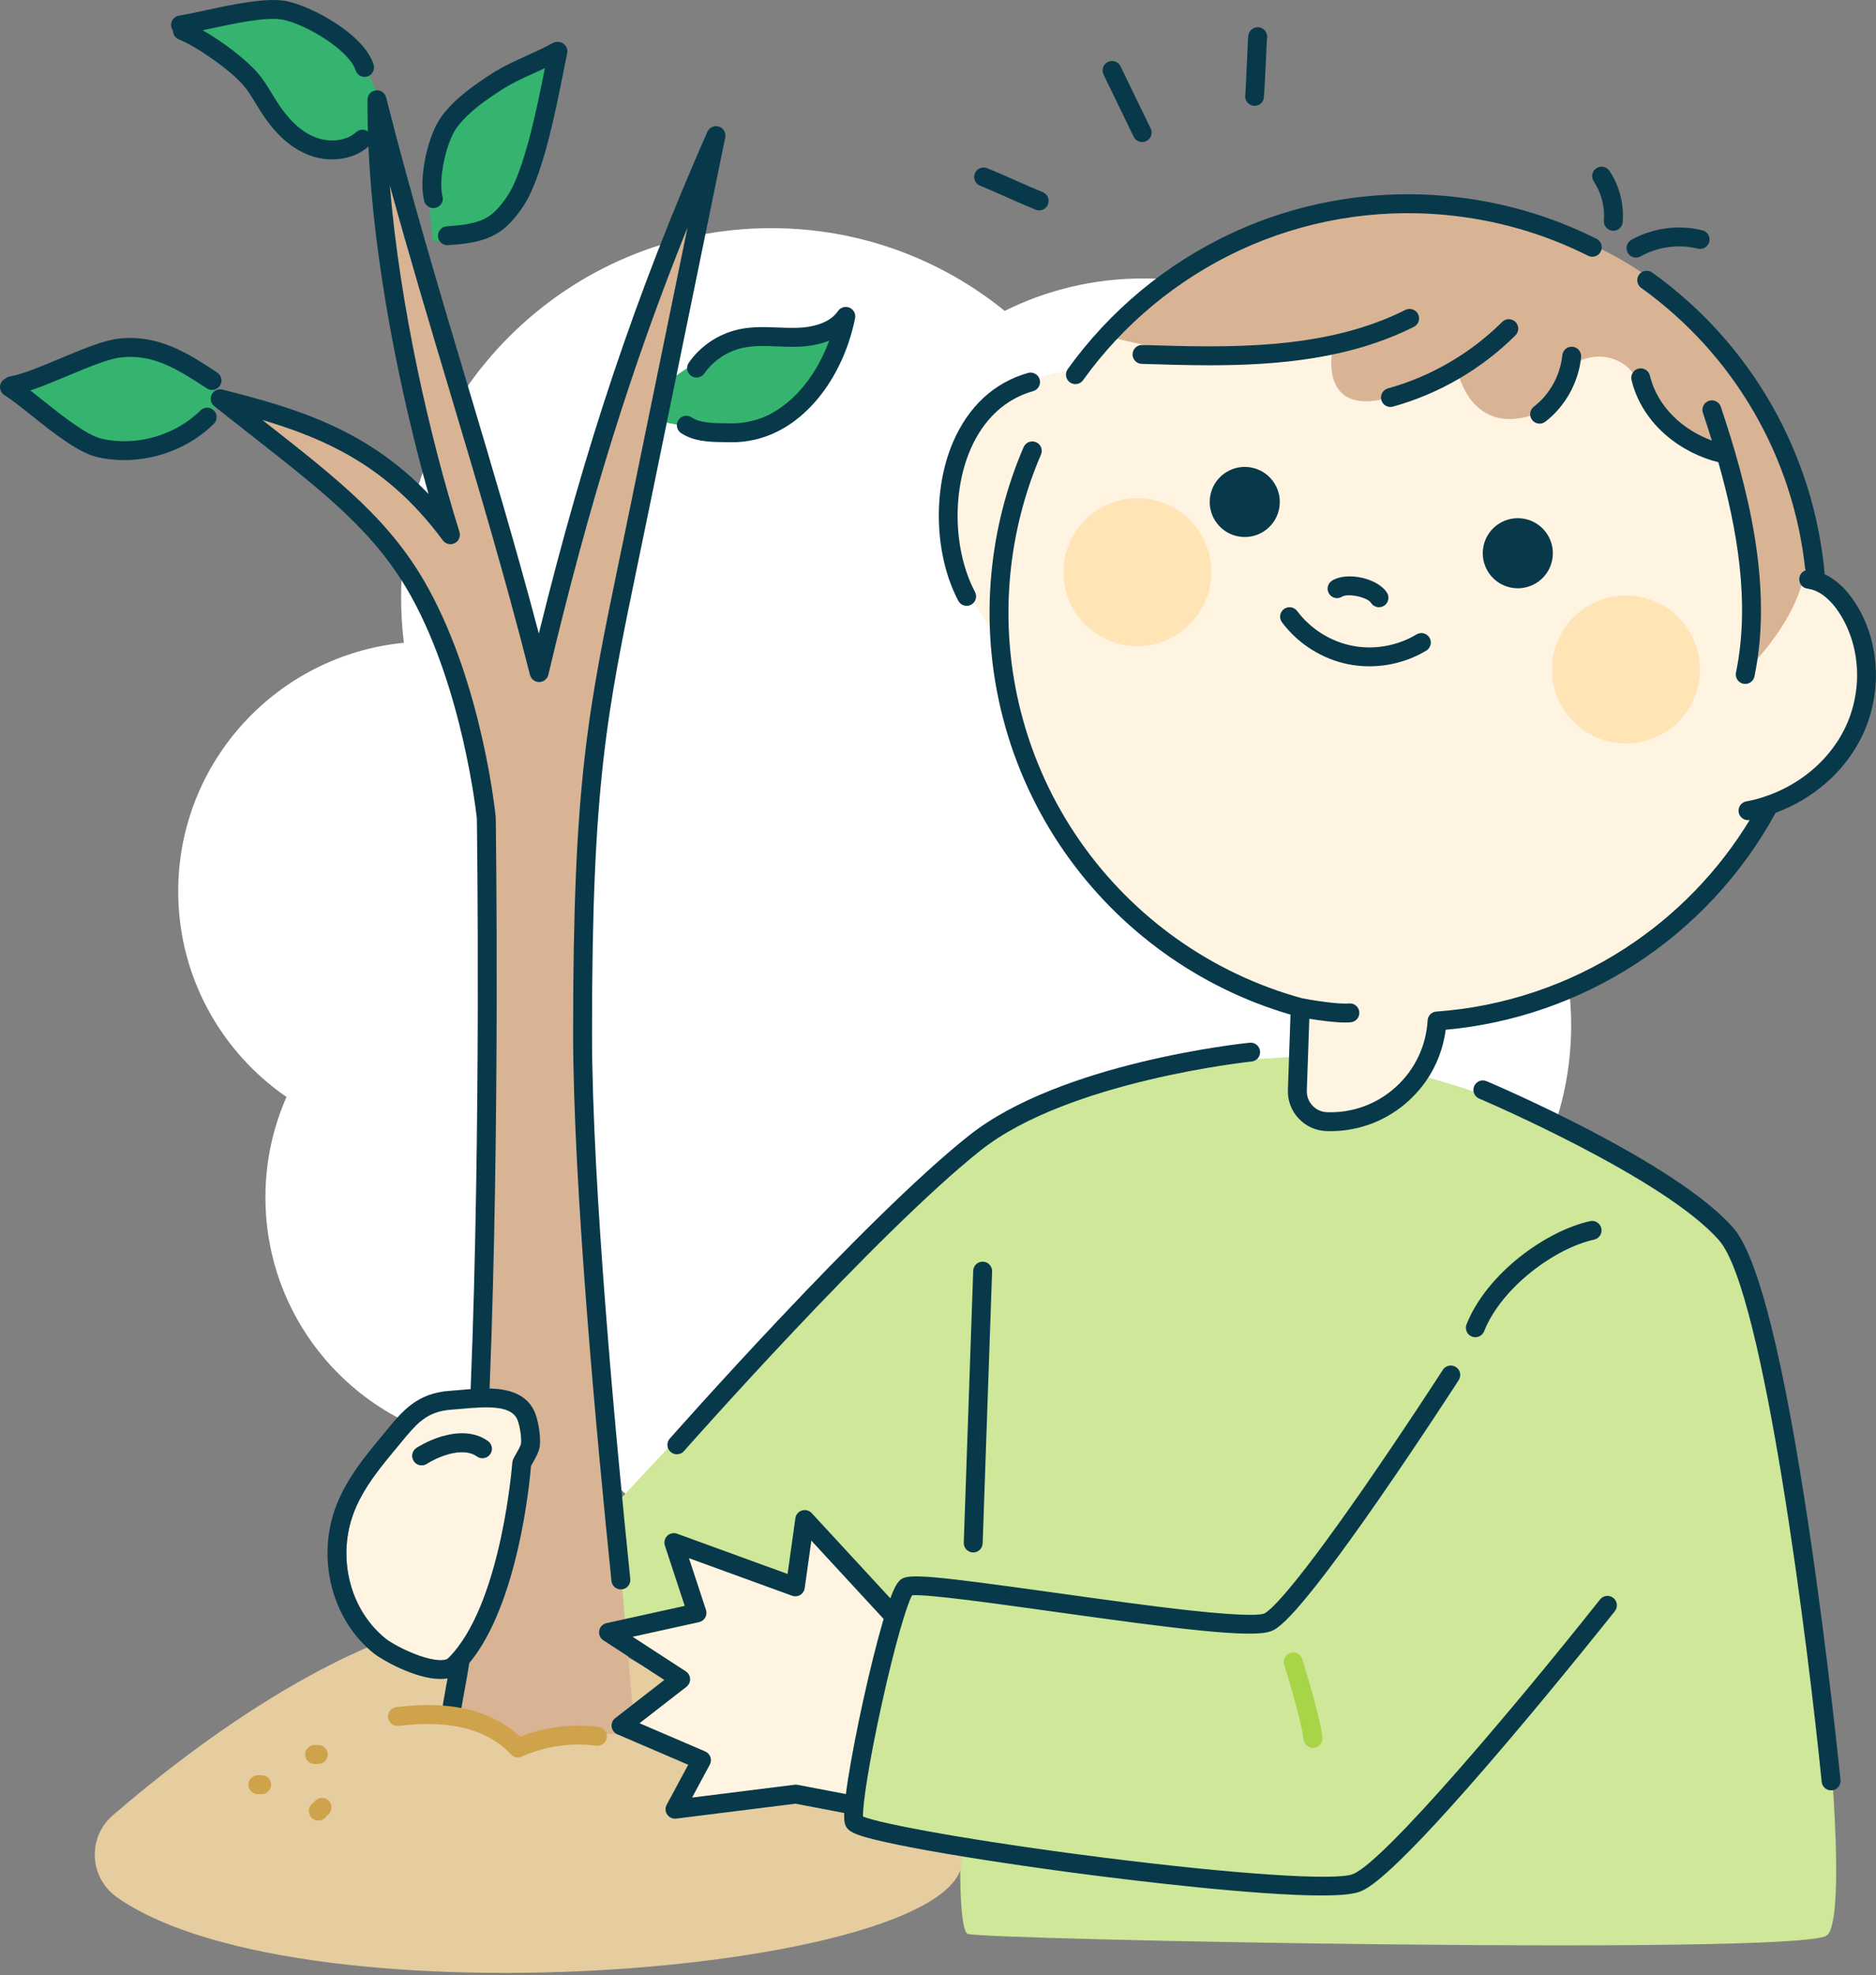
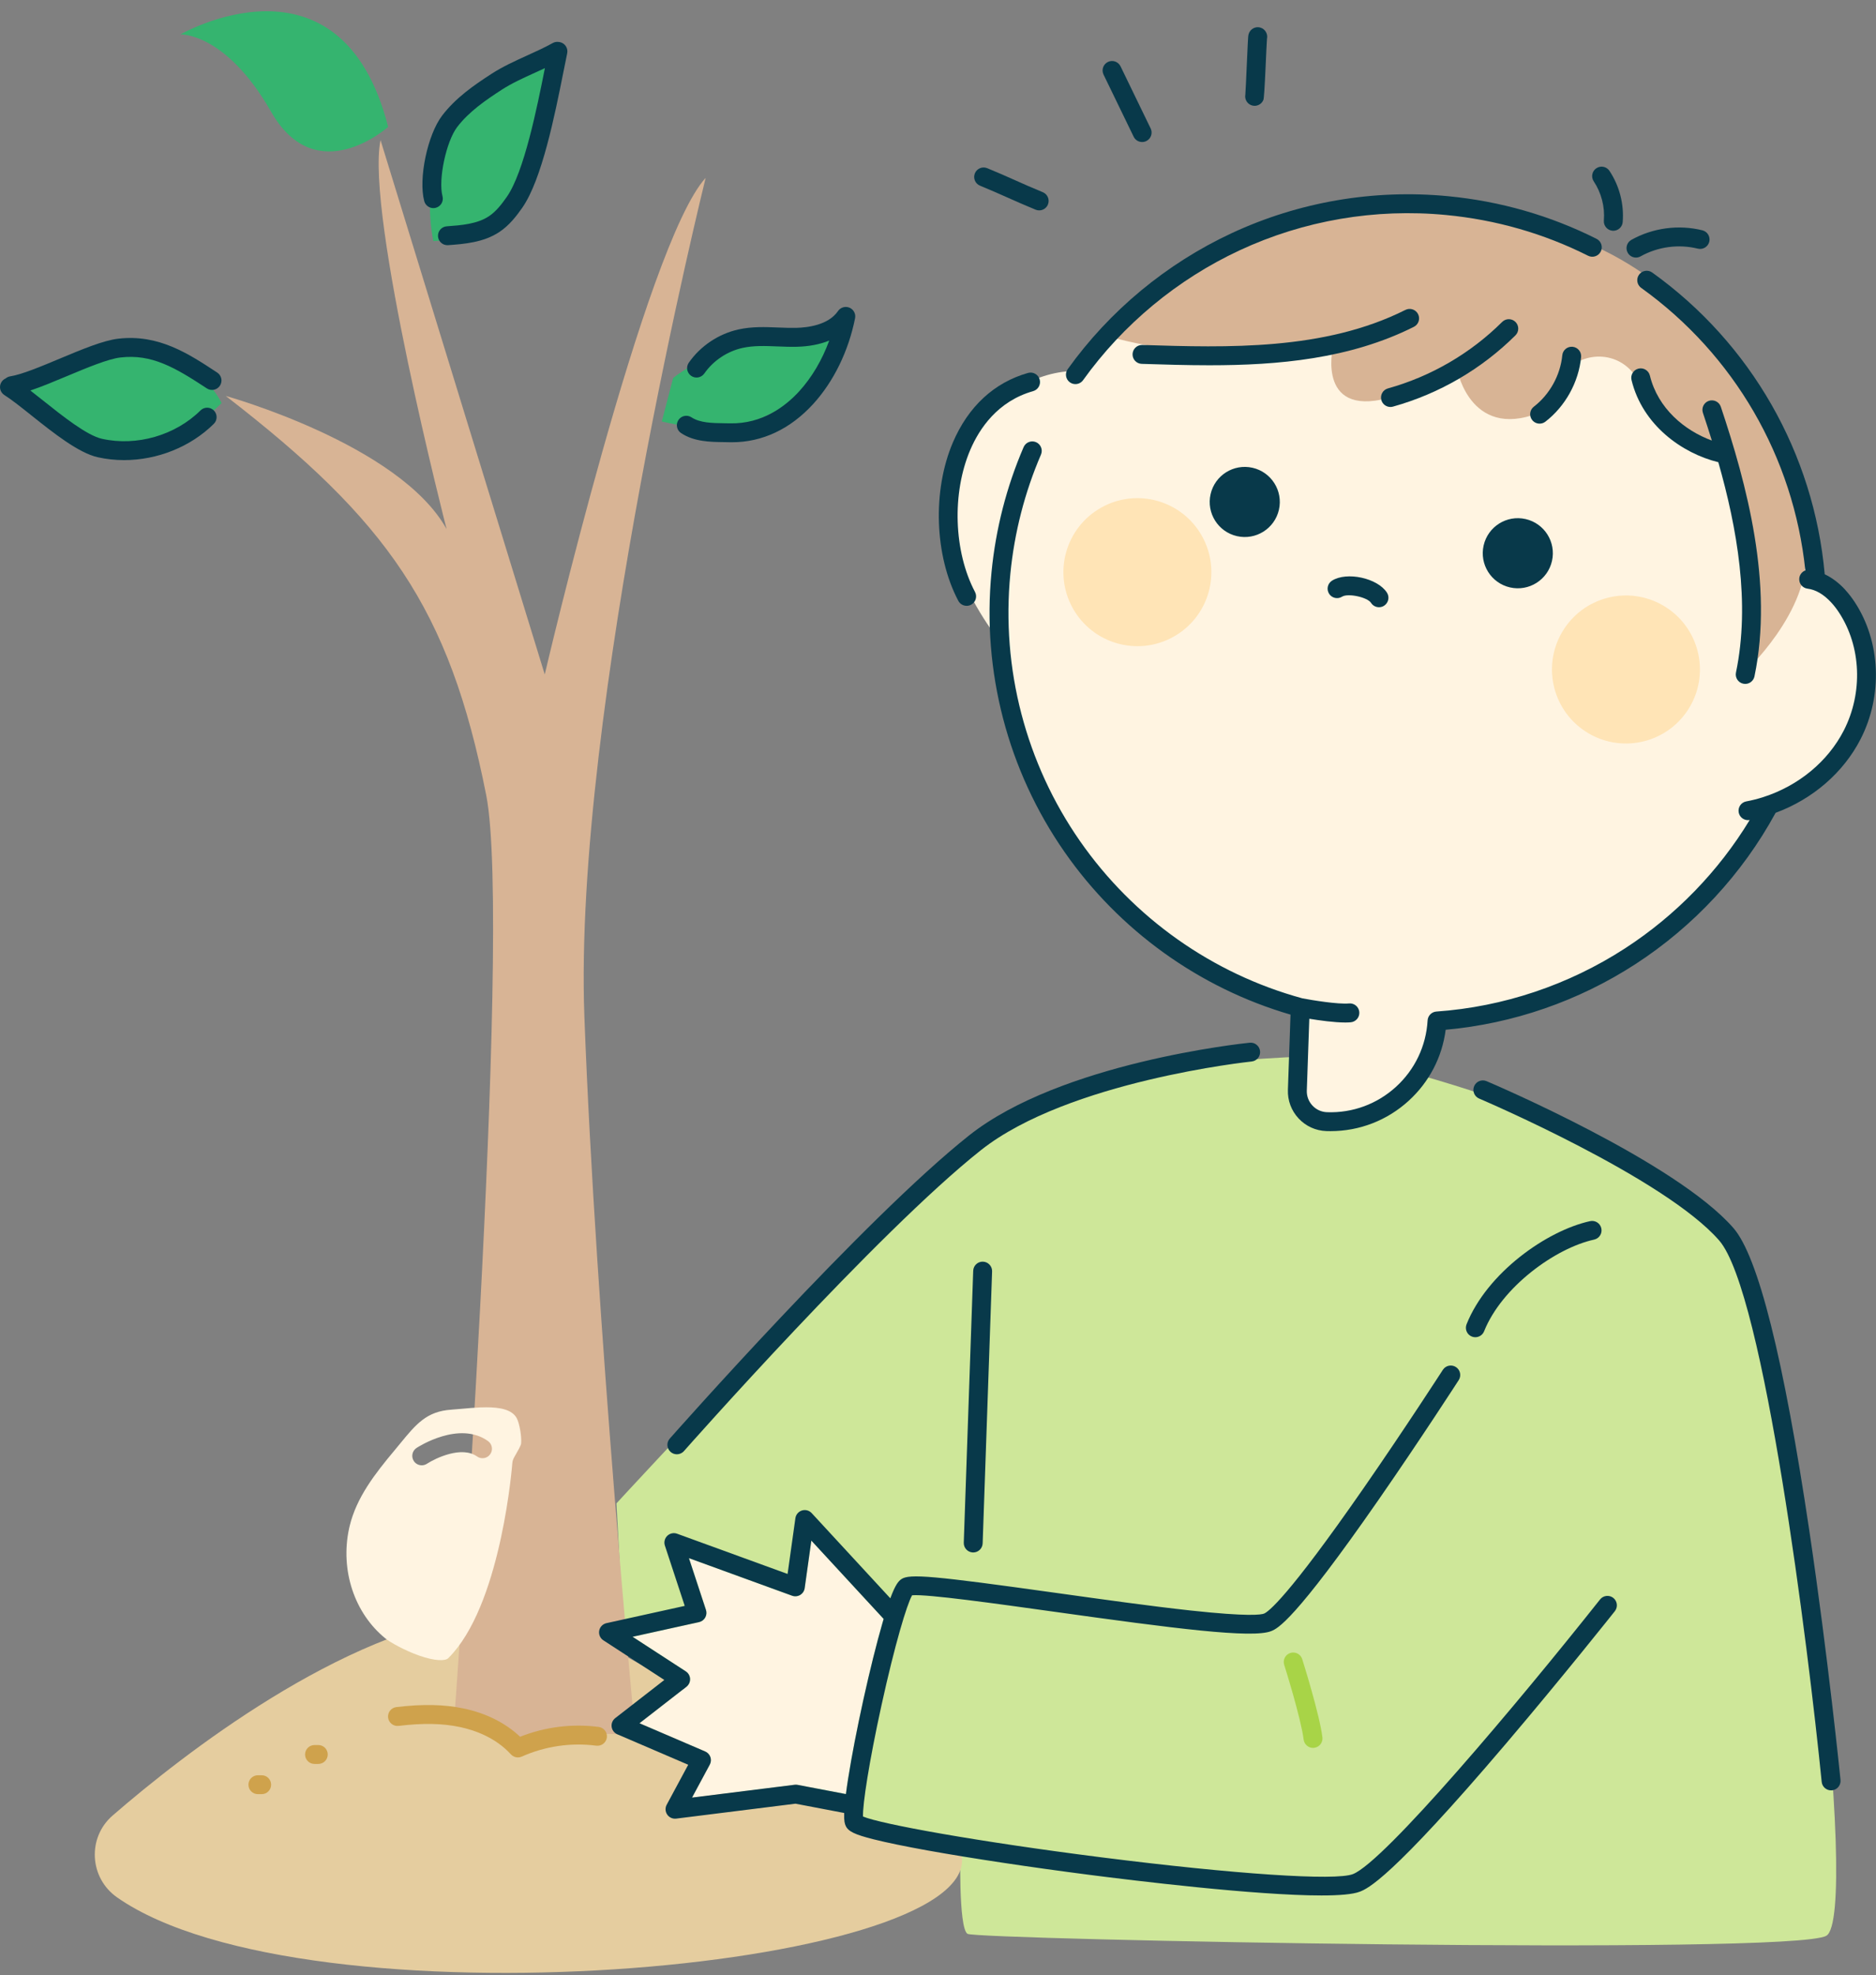
<svg xmlns="http://www.w3.org/2000/svg" width="780" height="821" viewBox="0 0 780 821" fill="none">
  <rect x="0" y="0" width="780" height="821" fill="#808080" stroke="none" />
  <g clip-path="url(#clip0_227_1173)">
-     <path d="M653.251 426.497C653.355 377.317 625.853 334.512 585.311 312.662C597.534 293.012 604.623 269.844 604.672 245.019C604.825 173.769 547.032 115.889 475.596 115.741C454.802 115.696 435.148 120.557 417.723 129.218C391.326 107.784 357.67 94.899 320.982 94.823C235.993 94.643 166.952 163.209 166.772 247.967C166.759 254.468 167.154 260.875 167.927 267.165C115.354 272.291 74.219 316.439 74.102 370.243C74.025 405.771 91.864 437.164 119.119 455.932C113.517 468.638 110.39 482.675 110.359 497.437C110.237 554.758 156.732 601.326 214.206 601.451C222.961 601.469 231.465 600.403 239.596 598.391C262.996 631.084 301.315 652.432 344.665 652.522C408.976 652.656 462.416 605.963 472.551 544.664C488.211 551.425 505.474 555.197 523.623 555.233C595.063 555.385 653.099 497.747 653.247 426.501L653.251 426.497Z" fill="white" />
    <path d="M92.135 167.518C92.135 167.518 76.243 132.794 29.158 149.275L3.848 161.636C3.848 161.636 45.639 214.019 92.135 167.524V167.518Z" fill="#35B46F" />
    <path d="M279.868 157.116C279.868 157.116 299.487 140.636 334.02 138.284C334.02 138.284 348.143 140.636 352.073 129.65C352.073 129.65 338.73 190.864 275.164 175.169L279.874 157.116H279.868Z" fill="#35B46F" />
    <path d="M180.188 100.225C180.188 100.225 166.059 40.976 226.493 22.924C226.493 22.924 229.631 97.867 180.188 100.225Z" fill="#35B46F" />
    <path d="M161.387 52.743C161.387 52.743 131.563 79.423 112.73 46.467C93.897 13.506 75.059 14.291 75.059 14.291C75.059 14.291 141.762 -24.16 161.387 52.743Z" fill="#35B46F" />
    <path d="M256.318 624.847C256.318 624.847 374.036 496.538 416.411 467.107C458.792 437.676 558.851 438.855 558.851 438.855C558.851 438.855 698.932 468.286 723.653 522.432C748.375 576.584 773.489 796.317 759.36 804.558C745.231 812.798 406.212 806.129 402.283 803.772C398.359 801.42 399.341 766.69 399.341 766.69L354.019 757.86L259.254 678.993L256.312 624.841L256.318 624.847Z" fill="#CEE799" />
    <path d="M48.702 788.628C37.144 780.556 36.19 763.794 46.844 754.572C76.005 729.317 141.828 677.826 201.021 670.754C252.366 664.624 356.017 757.474 356.017 757.474C356.017 757.474 398.763 759.966 399.964 771.99C404.674 819.074 127.16 843.414 48.702 788.628Z" fill="#E5CD9F" />
    <path d="M188.823 715.093C188.823 715.093 213.151 386.27 202.166 330.553C186.808 252.656 160.964 216.366 93.867 164.572C93.867 164.572 166.066 184.584 185.685 219.897C185.685 219.897 151.937 88.837 158.219 58.233L226.494 280.325C226.494 280.325 268.286 101.394 293.394 73.928C293.394 73.928 238.265 296.019 242.969 422.37C247.679 548.72 264.16 721.369 264.16 721.369C264.16 721.369 228.06 717.445 216.289 726.864C216.289 726.864 199.808 709.598 188.823 715.093Z" fill="#D8B495" />
    <path d="M754.555 242.921C747.881 156.06 675.289 87.662 586.721 87.662C531.929 87.662 483.261 113.843 452.522 154.371C439.348 153.102 420.015 156.734 403.085 181.444C378.459 217.38 409.142 258.958 419.038 270.763C425.123 340.728 473.993 398.433 539.355 417.563L538.07 456.109C538.07 456.109 572.115 492.422 598.61 423.906C658.157 419.752 709.16 384.635 735.638 334.547C751.597 327.413 770.985 313.531 775.858 287.384C780.64 261.737 767.359 249.096 754.561 242.915L754.555 242.921Z" fill="#FFF4E1" />
    <path d="M461.16 139.857C461.16 139.857 502.362 152.807 554.157 144.566C554.157 144.566 547.095 175.17 580.057 164.578C613.019 153.985 605.957 153.985 605.957 153.985C605.957 153.985 611.845 184.589 642.45 170.466L647.945 158.869C653.542 147.053 669.377 144.488 678.229 154.109C678.863 154.794 679.492 155.54 680.121 156.337C680.121 156.337 687.182 183.411 714.261 188.12C714.261 188.12 736.625 257.574 724.854 279.937C724.854 279.937 753.106 254.037 750.754 228.143C750.754 228.143 737.804 133.968 660.109 101.013C582.415 68.051 492.949 98.66 461.166 139.857H461.16Z" fill="#D8B495" />
    <path d="M701.821 295.039C711.086 280.799 707.053 261.744 692.813 252.479C678.573 243.214 659.518 247.247 650.253 261.487C640.988 275.727 645.02 294.781 659.261 304.047C673.501 313.312 692.555 309.279 701.821 295.039Z" fill="#FFE4B6" />
    <path d="M487.91 264.659C502.74 256.371 508.043 237.63 499.755 222.8C491.466 207.97 472.725 202.667 457.895 210.955C443.065 219.243 437.762 237.984 446.05 252.814C454.338 267.644 473.079 272.947 487.91 264.659Z" fill="#FFE4B6" />
    <path d="M545.925 726.477C543.971 726.477 542.282 725.023 542.029 723.036C540.912 714.082 534.013 692.168 533.94 691.949C533.289 689.878 534.434 687.672 536.506 687.021C538.577 686.364 540.783 687.515 541.434 689.586C541.726 690.512 548.619 712.404 549.826 722.065C550.096 724.22 548.569 726.179 546.413 726.449C546.245 726.471 546.082 726.477 545.919 726.477H545.925Z" fill="#A8D447" />
    <path d="M366.93 674.492C367.093 673.937 367.25 673.403 367.402 672.876L337.342 640.318L334.575 660.077C334.412 661.25 333.722 662.289 332.706 662.901C331.69 663.513 330.449 663.631 329.338 663.226L286.446 647.616L293.53 669.137C293.878 670.193 293.76 671.343 293.21 672.309C292.66 673.274 291.728 673.959 290.639 674.2L263.016 680.291L285.138 694.667C286.204 695.357 286.867 696.525 286.923 697.793C286.973 699.062 286.412 700.28 285.407 701.06L265.884 716.233L293.204 727.959C294.215 728.397 295.001 729.233 295.365 730.277C295.73 731.316 295.641 732.467 295.113 733.432L287.737 747.129L330.404 741.796C330.808 741.746 331.224 741.757 331.628 741.835L351.712 745.669C351.954 743.755 352.268 741.549 352.672 738.995C354.093 729.974 356.327 718.422 358.959 706.471C361.626 694.369 364.455 683.008 366.925 674.487L366.93 674.492Z" fill="#FFF4E1" />
    <path d="M187.681 585.902C177.37 586.581 173.002 591.908 166.39 599.969C165.621 600.907 164.835 601.867 164.015 602.843C155.809 612.65 148.208 622.439 145.357 634.351C145.272 634.704 145.188 635.064 145.115 635.417C141.427 652.712 147.394 670.619 160.311 681.037C162.287 682.631 168.209 685.971 174.176 688.082C180.945 690.478 185.167 690.377 186.351 689.21C187.053 688.519 187.738 687.79 188.406 687.026C188.428 687.004 188.445 686.976 188.467 686.948C208.732 663.664 212.975 608.619 213.015 608.047C213.015 608.047 213.015 608.036 213.015 608.03C213.104 606.829 213.632 605.919 214.592 604.269C215.181 603.247 216.573 600.851 216.669 599.975C216.944 597.106 216.001 591.605 214.861 589.472C212.936 585.852 207.873 584.92 202.209 584.92C201.395 584.92 200.57 584.942 199.739 584.97C199.716 584.97 199.7 584.97 199.677 584.97C197.168 585.071 194.614 585.302 192.223 585.521C190.628 585.666 189.118 585.801 187.687 585.897L187.681 585.902ZM202.899 598.953C204.667 600.211 205.077 602.664 203.82 604.432C202.562 606.2 200.104 606.61 198.341 605.352C192.009 600.839 181.142 606.02 177.493 608.395C176.831 608.827 176.09 609.029 175.349 609.029C174.063 609.029 172.806 608.4 172.054 607.25C170.869 605.437 171.375 603.006 173.188 601.816C173.906 601.344 190.892 590.393 202.899 598.948V598.953Z" fill="#FFF4E1" />
    <path d="M627.837 244.151C635.684 245.936 643.492 241.024 645.277 233.177C647.062 225.33 642.151 217.521 634.303 215.736C626.456 213.951 618.647 218.863 616.862 226.71C615.077 234.558 619.989 242.366 627.837 244.151Z" fill="#08394A" />
    <path d="M503.335 205.398C501.55 213.245 506.462 221.054 514.309 222.839C522.157 224.624 529.965 219.712 531.75 211.865C533.535 204.017 528.623 196.209 520.776 194.424C512.928 192.639 505.12 197.551 503.335 205.398Z" fill="#08394A" />
    <path d="M444.844 158.913C445.54 159.412 446.337 159.648 447.129 159.648C448.352 159.648 449.559 159.076 450.323 158.009C466.989 134.775 489.498 116.117 515.415 104.043C542.107 91.609 571.79 86.535 601.266 89.364C622.036 91.356 641.896 97.054 660.285 106.293C662.222 107.27 664.585 106.484 665.562 104.548C666.538 102.611 665.752 100.248 663.816 99.271C644.556 89.594 623.764 83.627 602.018 81.539C571.15 78.581 540.058 83.896 512.098 96.919C484.957 109.56 461.387 129.1 443.935 153.429C442.672 155.191 443.076 157.644 444.838 158.913H444.844Z" fill="#08394A" />
    <path d="M589.608 130.566C588.637 128.624 586.274 127.844 584.331 128.815C550.589 145.745 510.403 144.487 474.944 143.381C474.904 143.381 474.859 143.381 474.82 143.381C472.71 143.381 470.964 145.06 470.896 147.187C470.829 149.354 472.53 151.167 474.702 151.234C483.835 151.521 493.277 151.818 502.853 151.818C531.431 151.818 561.249 149.191 587.857 135.843C589.799 134.872 590.579 132.508 589.608 130.566Z" fill="#08394A" />
    <path d="M630.12 133.827C628.593 132.289 626.101 132.278 624.563 133.81C611.389 146.9 594.964 156.454 577.068 161.439C574.98 162.023 573.757 164.189 574.335 166.277C574.817 168.018 576.395 169.152 578.118 169.152C578.466 169.152 578.82 169.107 579.173 169.006C598.36 163.662 615.969 153.417 630.098 139.378C631.636 137.852 631.647 135.359 630.115 133.821L630.12 133.827Z" fill="#08394A" />
    <path d="M653.855 144.133C651.694 143.919 649.774 145.502 649.566 147.663C648.758 155.96 644.335 163.948 637.733 169.033C636.016 170.358 635.696 172.822 637.02 174.546C637.795 175.55 638.957 176.078 640.136 176.078C640.972 176.078 641.814 175.814 642.533 175.264C650.824 168.876 656.381 158.845 657.391 148.427C657.599 146.266 656.022 144.346 653.86 144.138L653.855 144.133Z" fill="#08394A" />
    <path d="M685.988 156.1C685.477 153.989 683.35 152.693 681.245 153.209C679.134 153.72 677.843 155.847 678.354 157.952C682.912 176.723 699.421 188.433 714.437 192.109C722.189 219.317 727.796 250.617 721.779 279.526C721.335 281.653 722.699 283.73 724.821 284.174C725.091 284.23 725.36 284.258 725.624 284.258C727.448 284.258 729.082 282.984 729.469 281.131C737.463 242.77 726.197 201.102 715.486 169.084C714.796 167.023 712.573 165.918 710.513 166.602C708.453 167.293 707.347 169.516 708.032 171.576C709.272 175.292 710.524 179.143 711.753 183.1C700.493 178.997 689.317 169.802 685.988 156.094V156.1Z" fill="#08394A" />
-     <path d="M560.746 276.108C563.575 276.664 566.46 276.939 569.345 276.939C577.631 276.939 585.927 274.688 593.017 270.411C594.875 269.288 595.47 266.875 594.347 265.017C593.224 263.159 590.811 262.564 588.953 263.686C581.049 268.458 571.315 270.181 562.256 268.401C553.196 266.622 544.837 261.357 539.319 253.953C538.023 252.213 535.564 251.853 533.824 253.15C532.084 254.447 531.724 256.905 533.021 258.651C539.69 267.604 549.794 273.97 560.746 276.12V276.108Z" fill="#08394A" />
    <path d="M552.592 246.768C553.748 248.603 556.179 249.148 558.014 247.992C560.434 246.465 568.528 248.199 570.05 250.574C570.802 251.747 572.065 252.381 573.361 252.381C574.086 252.381 574.821 252.179 575.478 251.758C577.302 250.585 577.835 248.16 576.668 246.33C572.778 240.256 559.962 237.461 553.821 241.345C551.986 242.502 551.436 244.932 552.598 246.768H552.592Z" fill="#08394A" />
    <path d="M767.181 245.095C764.56 242.254 761.686 240.099 758.677 238.684C754.164 188.411 728.067 142.747 686.955 113.271C685.192 112.008 682.734 112.413 681.471 114.175C680.208 115.938 680.612 118.391 682.374 119.659C720.994 147.35 745.727 190.006 750.616 237.09C749.297 237.59 748.292 238.785 748.107 240.279C747.843 242.434 749.37 244.393 751.526 244.663C754.933 245.084 758.256 247.026 761.399 250.433C762.539 251.668 763.617 253.06 764.616 254.587C773.861 268.676 774.647 287.913 766.62 303.591C760.013 316.502 747.787 326.606 733.08 331.315C730.773 332.056 728.41 332.651 726.058 333.089C723.925 333.488 722.516 335.542 722.914 337.675C723.268 339.567 724.918 340.886 726.771 340.886C727.006 340.886 727.242 340.864 727.483 340.819C714.517 362.166 696.722 380.505 675.661 394.162C652.163 409.397 625.034 418.479 597.214 420.433C595.244 420.573 593.683 422.15 593.565 424.126C592.953 434.752 588.283 444.553 580.419 451.721C572.56 458.889 562.377 462.645 551.74 462.263C549.416 462.184 547.266 461.202 545.678 459.501C544.095 457.8 543.264 455.589 543.343 453.27L544.381 423.43C548.58 424.121 554.771 424.985 559.329 424.985C560.149 424.985 560.912 424.957 561.603 424.895C563.764 424.699 565.358 422.79 565.167 420.629C564.976 418.468 563.068 416.862 560.901 417.065C556.253 417.48 545.481 415.701 541.513 414.943C504.156 404.76 471.329 381.566 449.06 349.615C426.517 317.271 416.228 277.815 420.079 238.516C421.763 221.328 426.051 204.651 432.815 188.945C433.674 186.952 432.754 184.639 430.761 183.78C428.768 182.922 426.455 183.842 425.597 185.835C418.507 202.288 414.022 219.751 412.254 237.747C408.223 278.904 419.001 320.223 442.611 354.106C465.356 386.747 498.632 410.66 536.573 421.712L535.484 452.99C535.332 457.408 536.91 461.623 539.924 464.856C542.944 468.09 547.036 469.959 551.459 470.11C552.032 470.133 552.605 470.139 553.172 470.139C565.246 470.139 576.737 465.693 585.701 457.52C594.239 449.734 599.622 439.355 601.082 427.999C629.059 425.485 656.25 416.099 679.927 400.752C704.216 385.007 724.357 363.306 738.166 338.001C738.194 337.95 738.216 337.894 738.244 337.838C753.687 332.146 766.474 321.099 773.603 307.172C782.899 289.025 781.944 266.689 771.178 250.281C769.943 248.395 768.59 246.655 767.159 245.106L767.181 245.095Z" fill="#08394A" />
    <path d="M398.438 249.709C399.139 251.045 400.504 251.803 401.918 251.803C402.536 251.803 403.164 251.657 403.748 251.348C405.668 250.337 406.403 247.957 405.387 246.038C396.524 229.254 395.721 204.954 403.434 186.941C407.211 178.122 414.806 166.738 429.558 162.568C431.646 161.978 432.859 159.806 432.27 157.718C431.68 155.629 429.508 154.411 427.42 155.006C413.381 158.975 402.592 168.95 396.209 183.848C387.626 203.893 388.541 230.977 398.438 249.709Z" fill="#08394A" />
    <path d="M670.451 95.903C670.557 95.915 670.664 95.915 670.771 95.915C672.797 95.915 674.52 94.354 674.683 92.299C675.284 84.823 673.33 77.267 669.182 71.019C667.981 69.212 665.545 68.718 663.737 69.919C661.93 71.12 661.436 73.557 662.637 75.364C665.814 80.152 667.313 85.94 666.853 91.665C666.679 93.826 668.29 95.724 670.456 95.898L670.451 95.903Z" fill="#08394A" />
    <path d="M705.917 103.347C708.022 103.875 710.155 102.589 710.677 100.484C711.199 98.379 709.919 96.246 707.814 95.724C697.929 93.265 687.162 94.714 678.276 99.698C676.385 100.759 675.711 103.156 676.772 105.048C677.491 106.333 678.827 107.057 680.202 107.057C680.853 107.057 681.51 106.895 682.122 106.552C689.279 102.539 697.957 101.371 705.922 103.353L705.917 103.347Z" fill="#08394A" />
-     <path d="M257.754 231.354C244.389 295.772 238.287 325.175 238.287 429.437C238.287 492.867 248.279 599.296 254.235 657.091C254.442 659.111 256.149 660.616 258.136 660.616C258.271 660.616 258.405 660.61 258.546 660.593C260.707 660.369 262.273 658.443 262.054 656.282C256.115 598.639 246.146 492.514 246.146 429.431C246.146 325.978 252.197 296.828 265.45 232.948C266.623 227.307 267.847 221.396 269.132 215.142C279.938 162.478 290.744 109.814 301.544 57.15C301.948 55.185 300.803 53.226 298.889 52.614C296.975 52.002 294.909 52.934 294.101 54.775C264.552 121.855 243.294 185.005 224.035 263.344C214.57 227.469 204.247 192.936 194.216 159.402C182.793 121.203 170.983 81.708 160.531 40.484C160.042 38.57 158.218 37.312 156.253 37.548C154.294 37.784 152.812 39.44 152.795 41.416C152.762 45.755 152.823 50.161 152.952 54.624C151.482 53.591 149.444 53.675 148.063 54.933C143.82 58.783 136.455 59.496 130.145 56.667C124.627 54.192 119.676 49.426 115.012 42.1C114.377 41.107 113.777 40.108 113.137 39.053C111.357 36.105 109.511 33.063 107.119 30.296C102.286 24.705 92.699 17.391 84.284 12.574C85.109 12.395 85.957 12.215 86.833 12.024C97.026 9.824 110.981 6.81 117.701 8.196C122.539 9.195 129.567 12.434 135.602 16.453C142.158 20.815 146.722 25.569 147.816 29.167C148.333 30.863 149.888 31.957 151.577 31.957C151.953 31.957 152.341 31.901 152.722 31.789C154.799 31.16 155.972 28.965 155.338 26.888C151.532 14.354 129.837 2.684 119.289 0.506C110.948 -1.212 96.656 1.87 85.171 4.345C81.096 5.227 77.239 6.057 74.455 6.49C72.311 6.821 70.84 8.83 71.177 10.975C71.278 11.631 71.542 12.232 71.918 12.726C71.918 14.264 72.833 15.729 74.343 16.352C82.477 19.726 95.769 29.173 101.175 35.432C103.134 37.7 104.728 40.332 106.412 43.117C107.046 44.166 107.703 45.25 108.382 46.316C113.895 54.977 119.963 60.709 126.929 63.835C130.555 65.463 134.4 66.255 138.128 66.255C143.797 66.255 149.203 64.419 153.183 60.883C155.372 109.455 166.413 163.511 178.168 205.314C152.84 178.869 124.162 169.854 92.496 161.939C90.7 161.49 88.837 162.355 88.017 164.016C87.198 165.678 87.647 167.682 89.095 168.833C94.433 173.071 99.474 177.022 104.352 180.845C135.849 205.521 156.657 221.828 171.275 248.48C192.212 286.639 197.921 337.013 198.264 340.213C198.342 345.619 200.06 468.971 195.681 577.348C194.244 577.454 192.841 577.583 191.505 577.701C189.961 577.842 188.496 577.971 187.16 578.061C173.453 578.964 167.362 586.385 160.306 594.985C159.554 595.9 158.785 596.843 157.982 597.803C149.5 607.935 140.951 618.965 137.707 632.527C137.606 632.948 137.51 633.369 137.42 633.79C133.12 653.953 140.165 674.907 155.366 687.161C158.605 689.777 172.616 697.843 183.158 697.843C184.163 697.843 185.134 697.759 186.066 697.602C185.869 698.68 185.673 699.769 185.482 700.824C184.915 703.939 184.427 706.634 184.18 708.217C183.848 710.361 185.314 712.371 187.458 712.702C187.66 712.735 187.868 712.747 188.064 712.747C189.967 712.747 191.64 711.36 191.943 709.418C192.173 707.936 192.678 705.163 193.212 702.222C193.919 698.337 194.699 694.015 195.115 691.242C215.497 666.684 220.251 615.838 220.79 609.243C220.947 608.951 221.189 608.541 221.379 608.215C222.94 605.521 224.254 603.102 224.478 600.733C224.86 596.775 223.788 589.54 221.784 585.779C218.242 579.127 211.034 577.303 203.557 577.095C207.992 466.732 206.139 341.178 206.122 339.91C206.122 339.797 206.117 339.691 206.105 339.579C205.887 337.384 200.481 285.354 178.168 244.691C162.77 216.624 141.462 199.93 109.202 174.654C109.157 174.62 109.112 174.581 109.062 174.547C120.934 178.072 131.537 182.024 141.546 187.323C158.319 196.203 171.847 208.047 184.124 224.595C185.269 226.133 187.351 226.627 189.063 225.757C190.775 224.887 191.606 222.911 191.034 221.081C178.937 182.4 166.284 127.827 162.085 77.049C170.062 106.042 178.476 134.187 186.689 161.653C198.106 199.829 209.906 239.308 220.358 280.515C220.801 282.261 222.367 283.479 224.164 283.479H224.197C226.005 283.462 227.571 282.216 227.992 280.453C244.641 210.141 262.509 152.47 285.86 94.518C277.721 134.204 269.576 173.884 261.436 213.565C260.157 219.813 258.927 225.718 257.76 231.354H257.754ZM199.723 584.976C200.554 584.943 201.379 584.926 202.193 584.926C207.862 584.926 212.92 585.863 214.846 589.478C215.985 591.617 216.928 597.112 216.653 599.981C216.558 600.856 215.171 603.253 214.576 604.275C213.622 605.925 213.089 606.84 212.999 608.036C212.999 608.036 212.999 608.047 212.999 608.053C212.959 608.625 208.716 663.675 188.451 686.953C188.429 686.976 188.407 687.004 188.39 687.032C187.722 687.795 187.037 688.525 186.335 689.216C185.151 690.383 180.924 690.484 174.16 688.087C168.193 685.971 162.276 682.637 160.295 681.043C147.378 670.624 141.411 652.718 145.099 635.423C145.178 635.064 145.257 634.71 145.341 634.357C148.192 622.445 155.793 612.656 164 602.849C164.819 601.872 165.605 600.912 166.374 599.975C172.987 591.914 177.359 586.587 187.666 585.908C189.097 585.813 190.607 585.678 192.201 585.532C194.592 585.319 197.147 585.089 199.656 584.982C199.673 584.982 199.695 584.982 199.717 584.982L199.723 584.976Z" fill="#08394A" />
    <path d="M278.475 597.92C277.038 599.548 277.195 602.029 278.823 603.466C279.57 604.123 280.496 604.449 281.422 604.449C282.511 604.449 283.595 604 284.369 603.118C285.166 602.215 364.815 512.11 407.858 478.037C444.182 449.28 519.637 441.275 520.395 441.196C522.556 440.977 524.128 439.047 523.903 436.891C523.684 434.73 521.747 433.158 519.598 433.383C516.409 433.708 441.111 441.696 402.98 471.879C359.386 506.39 279.284 597.011 278.475 597.926V597.92Z" fill="#08394A" />
    <path d="M752.271 636.186C741.611 564.548 731.007 522.241 720.74 510.436C696.878 482.992 621.277 450.721 618.072 449.363C616.073 448.515 613.766 449.447 612.919 451.446C612.071 453.444 613.003 455.751 615.001 456.599C615.77 456.924 692.129 489.515 714.807 515.595C733.449 537.032 751.883 685.285 757.418 740.599C757.62 742.625 759.327 744.135 761.325 744.135C761.454 744.135 761.589 744.13 761.723 744.113C763.885 743.9 765.456 741.974 765.243 739.813C765.193 739.314 760.141 689.08 752.271 636.18V636.186Z" fill="#08394A" />
    <path d="M670.785 664.147C669.084 662.8 666.614 663.086 665.267 664.787C631.143 707.83 575.622 773.753 562.526 778.934C555.329 781.785 513.313 778.984 457.965 771.968C406.07 765.389 366.209 758.12 358.816 755.004C358.642 750.036 361.309 732.405 366.529 708.649C372.075 683.406 377.049 666.864 379.232 663.047C385.413 662.491 414.63 666.577 438.313 669.889C487.817 676.811 520.846 681.11 528.581 677.922C531.152 676.861 537.99 674.049 573.376 623.069C590.576 598.286 606.349 573.862 606.506 573.615C607.685 571.791 607.157 569.36 605.333 568.181C603.509 567.003 601.078 567.53 599.899 569.355C599.742 569.596 584.03 593.93 566.904 618.6C535.301 664.124 527.285 669.951 525.584 670.653C524.4 671.141 519.044 671.989 494.918 669.362C478.594 667.582 458.667 664.798 439.396 662.104C387.742 654.879 378.07 654.02 374.742 656.356C373.602 657.153 372.305 658.545 370.178 664.31L337.48 628.895C336.447 627.778 334.87 627.357 333.422 627.812C331.973 628.267 330.912 629.513 330.705 631.017L327.46 654.183L281.52 637.461C280.106 636.945 278.523 637.287 277.439 638.331C276.362 639.381 275.969 640.953 276.44 642.378L284.697 667.459L252.157 674.633C250.613 674.975 249.417 676.21 249.137 677.765C248.856 679.325 249.535 680.897 250.86 681.762L276.216 698.242L255.794 714.111C254.694 714.964 254.133 716.334 254.307 717.715C254.486 719.096 255.379 720.275 256.653 720.825L286.146 733.488L277.192 750.115C276.496 751.412 276.581 752.983 277.411 754.196C278.152 755.274 279.365 755.902 280.65 755.902C280.813 755.902 280.976 755.891 281.139 755.874L330.75 749.671L350.851 753.505C350.896 753.517 350.941 753.517 350.986 753.522C350.868 757.07 351.294 758.091 351.581 758.776C352.574 761.156 355.308 762.492 363.296 764.496C368.679 765.849 376.229 767.404 385.727 769.116C403.791 772.372 428.36 776.071 453.127 779.265C471.196 781.594 522.053 787.814 549.418 787.814C556.862 787.814 562.57 787.354 565.405 786.231C568.543 784.991 578.086 781.213 626.204 724.647C649.712 697.007 671.2 669.929 671.414 669.659C672.761 667.958 672.475 665.488 670.774 664.141L670.785 664.147ZM352.67 739.001C352.266 741.555 351.951 743.761 351.71 745.675L331.625 741.841C331.221 741.762 330.806 741.751 330.402 741.802L287.734 747.134L295.11 733.438C295.632 732.467 295.722 731.322 295.363 730.283C294.998 729.245 294.218 728.403 293.202 727.965L265.881 716.238L285.405 701.066C286.41 700.285 286.971 699.067 286.92 697.799C286.864 696.53 286.202 695.363 285.135 694.672L263.013 680.296L290.636 674.206C291.72 673.965 292.657 673.28 293.207 672.314C293.757 671.349 293.875 670.198 293.527 669.143L286.443 647.621L329.335 663.232C330.452 663.636 331.687 663.518 332.703 662.906C333.719 662.294 334.404 661.256 334.572 660.083L337.34 640.324L367.399 672.881C367.242 673.403 367.085 673.937 366.928 674.498C364.463 683.019 361.634 694.38 358.962 706.483C356.33 718.433 354.096 729.986 352.675 739.006L352.67 739.001Z" fill="#08394A" />
    <path d="M404.637 528.18L400.713 641.187C400.64 643.354 402.335 645.173 404.502 645.252C404.547 645.252 404.592 645.252 404.643 645.252C406.748 645.252 408.493 643.579 408.566 641.457L412.49 528.449C412.563 526.283 410.868 524.464 408.701 524.385C406.523 524.307 404.716 526.008 404.637 528.174V528.18Z" fill="#08394A" />
-     <path d="M173.153 601.815C171.34 603.005 170.835 605.436 172.019 607.249C172.771 608.4 174.029 609.029 175.314 609.029C176.05 609.029 176.796 608.821 177.458 608.394C181.113 606.02 191.98 600.839 198.307 605.352C200.075 606.609 202.528 606.199 203.785 604.431C205.043 602.663 204.633 600.21 202.865 598.953C190.858 590.398 173.866 601.35 173.153 601.821V601.815Z" fill="#08394A" />
    <path d="M613.407 555.792C614.967 555.792 616.443 554.86 617.055 553.322C624.42 534.905 646.66 518.75 662.804 515.219C664.926 514.753 666.268 512.66 665.802 510.543C665.336 508.421 663.242 507.085 661.126 507.546C643.09 511.492 618.324 529 609.764 550.409C608.955 552.424 609.938 554.709 611.953 555.517C612.43 555.708 612.924 555.798 613.412 555.798L613.407 555.792Z" fill="#08394A" />
    <path d="M410.453 69.902C408.443 69.082 406.147 70.042 405.328 72.052C404.508 74.062 405.468 76.357 407.478 77.177C411.806 78.951 415.421 80.562 418.918 82.117C422.471 83.7 426.142 85.333 430.582 87.152C431.071 87.354 431.576 87.444 432.07 87.444C433.619 87.444 435.084 86.523 435.707 85.002C436.527 82.992 435.567 80.697 433.558 79.877C429.224 78.103 425.609 76.492 422.112 74.932C418.564 73.349 414.893 71.715 410.453 69.897V69.902Z" fill="#08394A" />
    <path d="M471.351 56.824C472.03 58.222 473.428 59.03 474.882 59.03C475.46 59.03 476.05 58.901 476.605 58.631C478.553 57.677 479.367 55.325 478.413 53.377C476.179 48.797 474.169 44.643 472.159 40.484C470.144 36.319 468.135 32.153 465.895 27.562C464.941 25.614 462.589 24.8 460.641 25.754C458.693 26.709 457.879 29.061 458.833 31.008C461.067 35.589 463.077 39.743 465.087 43.902C467.102 48.067 469.111 52.232 471.351 56.824Z" fill="#08394A" />
    <path d="M521.637 43.986C523.208 43.986 524.696 43.038 525.302 41.483C525.523 40.914 525.824 36.374 526.206 27.865C526.408 23.295 526.661 17.699 526.779 16.155C526.885 15.701 526.908 15.218 526.84 14.724C526.554 12.714 524.775 11.204 522.748 11.311C521.48 11.373 519.257 12.248 518.982 15.139C518.959 15.353 518.937 15.661 518.914 16.054C518.869 16.75 518.813 17.744 518.757 18.934C518.639 21.275 518.504 24.396 518.364 27.511C518.151 32.299 517.887 38.221 517.78 39.361C517.455 41.174 518.443 43.026 520.222 43.717C520.688 43.896 521.171 43.986 521.648 43.986H521.637Z" fill="#08394A" />
    <path d="M203.33 89.841C198.419 93.136 191.688 93.63 185.749 94.063C183.583 94.22 181.96 96.106 182.117 98.267C182.269 100.333 183.992 101.91 186.03 101.91C186.125 101.91 186.221 101.91 186.322 101.899C192.895 101.416 201.068 100.821 207.709 96.364C211.728 93.664 214.613 89.965 217.134 86.367C225.312 74.685 230.707 47.68 234.277 29.807C234.838 27 235.366 24.351 235.826 22.167C236.275 20.045 234.917 17.957 232.795 17.508C232.615 17.469 232.43 17.446 232.25 17.435C231.437 17.323 230.578 17.458 229.803 17.895C226.508 19.731 222.983 21.331 219.25 23.026C214.232 25.305 209.039 27.657 204.374 30.677C197.088 35.392 189.499 40.618 183.841 48.028C177.75 56.004 173.922 74.281 176.386 83.577C176.852 85.334 178.441 86.501 180.181 86.501C180.512 86.501 180.854 86.457 181.191 86.367C183.291 85.811 184.537 83.656 183.981 81.562C182.146 74.652 185.514 58.788 190.088 52.799C194.978 46.394 201.938 41.617 208.641 37.278C212.811 34.578 217.734 32.344 222.494 30.189C223.836 29.577 225.2 28.954 226.559 28.319C223.325 44.502 217.92 71.542 210.695 81.865C208.613 84.84 206.277 87.865 203.325 89.847L203.33 89.841Z" fill="#08394A" />
    <path d="M83.367 170.584C72.881 180.963 56.793 185.6 42.389 182.378C36.119 180.98 26.043 172.953 17.949 166.509C16.113 165.05 14.328 163.629 12.622 162.31C17.186 160.783 22.4 158.605 27.806 156.343C36.22 152.824 44.916 149.181 50.085 148.58C63.058 147.064 72.724 152.683 85.994 161.423C87.807 162.619 90.243 162.114 91.439 160.306C92.635 158.493 92.135 156.057 90.322 154.861C78.349 146.969 65.971 138.818 49.176 140.772C42.906 141.502 34.099 145.19 24.775 149.091C17.056 152.324 9.074 155.664 4.263 156.416C3.528 156.534 2.871 156.848 2.338 157.298C1.648 157.601 1.036 158.111 0.604 158.796C-0.553 160.632 0.003 163.057 1.839 164.213C4.78 166.06 8.799 169.265 13.054 172.656C22.238 179.97 32.639 188.255 40.677 190.051C44.253 190.848 47.913 191.236 51.584 191.236C65.314 191.236 79.157 185.808 88.896 176.17C90.44 174.643 90.451 172.156 88.924 170.612C87.397 169.069 84.911 169.057 83.367 170.584Z" fill="#08394A" />
    <path d="M353.193 127.883C351.47 127.159 349.477 127.742 348.422 129.286C344.436 135.118 335.797 136.162 331.004 136.269C328.567 136.32 326.137 136.224 323.555 136.123C318.194 135.91 312.648 135.691 307.091 136.915C298.8 138.739 291.25 143.78 286.389 150.74C285.148 152.52 285.58 154.967 287.36 156.213C289.139 157.454 291.587 157.021 292.833 155.242C296.577 149.881 302.392 145.997 308.78 144.594C313.35 143.589 318.155 143.78 323.246 143.982C325.828 144.083 328.506 144.195 331.178 144.133C336.308 144.021 340.9 143.14 344.773 141.557C341.832 149.601 337.56 156.859 332.295 162.629C326.586 168.882 316.948 176.253 303.493 175.955C302.712 175.938 301.921 175.927 301.129 175.916C296.173 175.854 291.048 175.787 287.511 173.457C285.698 172.267 283.262 172.767 282.072 174.58C280.882 176.393 281.381 178.829 283.195 180.019C288.651 183.606 295.23 183.69 301.028 183.763C301.797 183.775 302.555 183.78 303.307 183.803C303.655 183.808 303.998 183.814 304.346 183.814C316.942 183.814 328.595 178.335 338.105 167.917C346.598 158.616 352.784 145.958 355.523 132.272C355.888 130.442 354.917 128.607 353.193 127.877V127.883Z" fill="#08394A" />
    <path d="M108.798 745.707H107.226C105.054 745.707 103.297 743.95 103.297 741.778C103.297 739.606 105.054 737.849 107.226 737.849H108.798C110.97 737.849 112.727 739.606 112.727 741.778C112.727 743.95 110.97 745.707 108.798 745.707Z" fill="#CFA24C" />
    <path d="M132.341 733.151H130.769C128.597 733.151 126.84 731.394 126.84 729.221C126.84 727.049 128.597 725.292 130.769 725.292H132.341C134.513 725.292 136.27 727.049 136.27 729.221C136.27 731.394 134.513 733.151 132.341 733.151Z" fill="#CFA24C" />
-     <path d="M132.33 756.692C131.326 756.692 130.315 756.31 129.552 755.541C128.019 754.003 128.019 751.516 129.552 749.984L131.118 748.418C132.65 746.885 135.143 746.885 136.675 748.418C138.207 749.95 138.207 752.443 136.675 753.975L135.103 755.547C134.334 756.316 133.329 756.698 132.325 756.698L132.33 756.692Z" fill="#CFA24C" />
    <path d="M215.327 730.445C214.249 730.445 213.189 730.001 212.431 729.171C205.975 722.12 197.331 719.1 191.218 717.809C183.937 716.271 175.837 716.12 165.733 717.332C163.583 717.59 161.624 716.052 161.36 713.897C161.102 711.741 162.64 709.788 164.796 709.524C175.781 708.205 184.695 708.39 192.84 710.113C202.17 712.084 210.202 716.125 216.253 721.856C226.61 717.747 237.842 716.333 248.923 717.764C251.073 718.045 252.594 720.01 252.319 722.165C252.039 724.315 250.074 725.836 247.918 725.561C237.365 724.197 226.644 725.769 216.927 730.102C216.411 730.332 215.866 730.445 215.327 730.445Z" fill="#CFA24C" />
  </g>
  <defs>
    <clipPath id="clip0_227_1173">
      <rect width="780" height="820.005" fill="white" />
    </clipPath>
  </defs>
</svg>